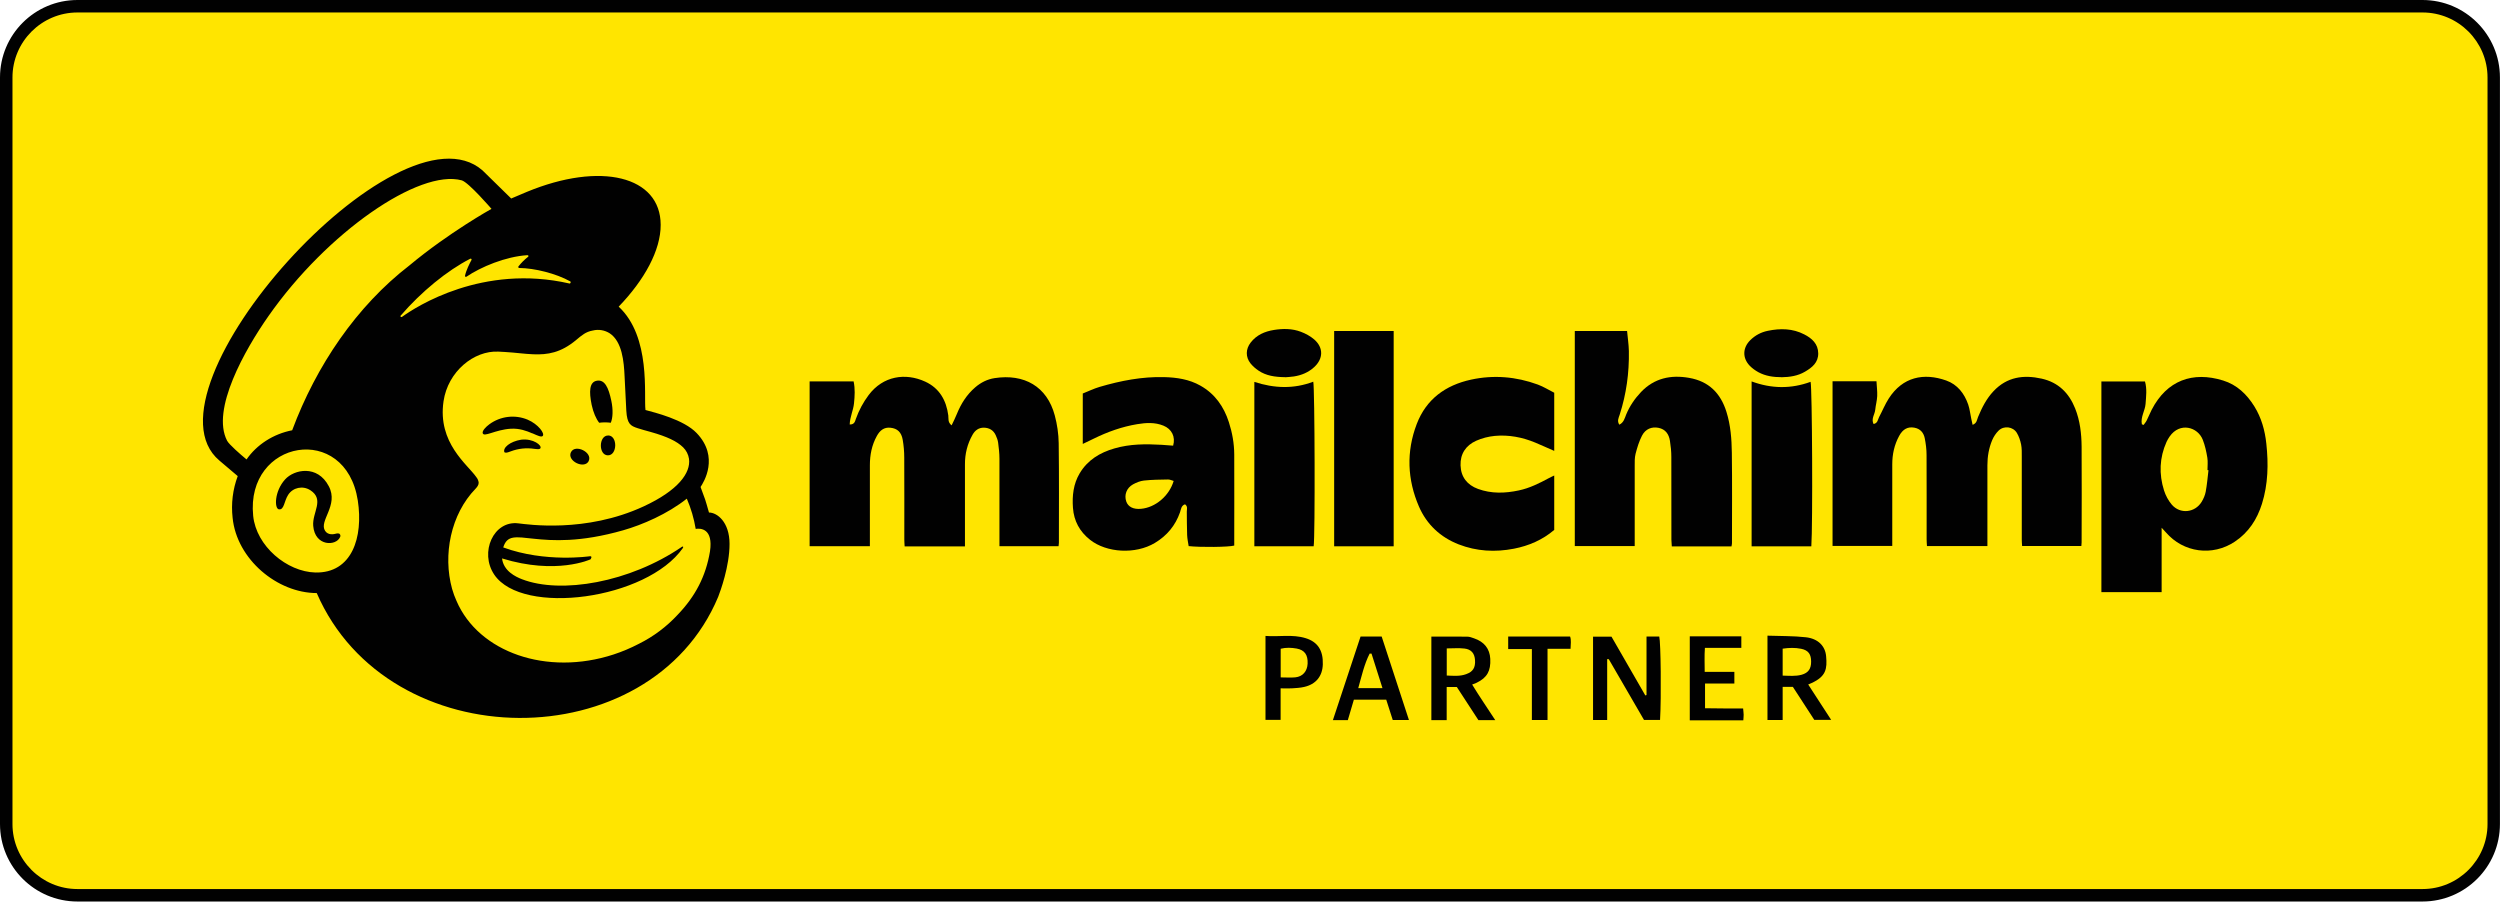
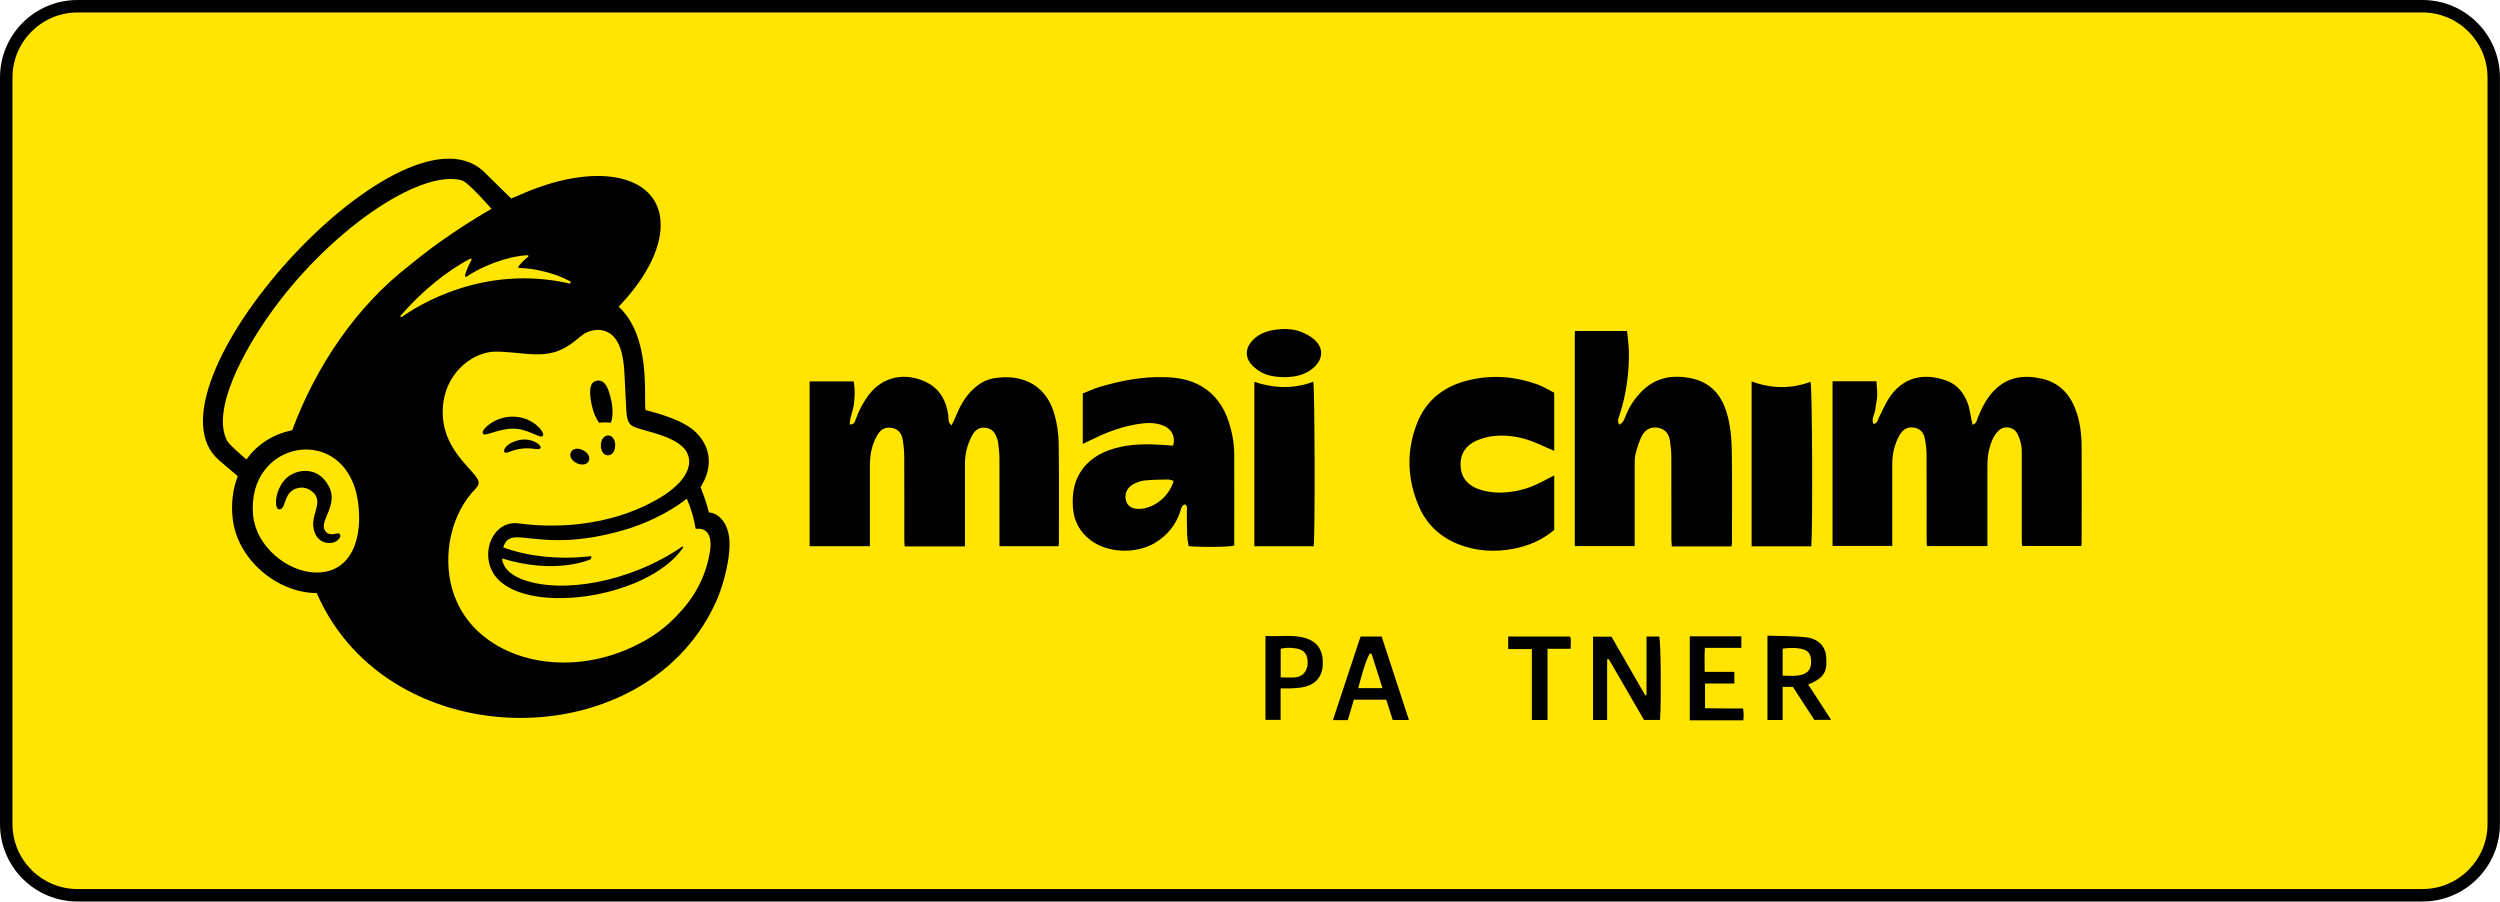
<svg xmlns="http://www.w3.org/2000/svg" id="Layer_2" data-name="Layer 2" viewBox="0 0 376.81 135.89">
  <defs>
    <style>
      .cls-1 {
        fill: #ffe500;
      }

      .cls-1, .cls-2 {
        stroke-width: 0px;
      }

      .cls-2 {
        fill: #010101;
      }
    </style>
  </defs>
  <g id="Layer_9" data-name="Layer 9">
    <g>
      <g>
        <rect class="cls-1" x=".94" y=".94" width="374.93" height="134" rx="10.74" ry="10.74" />
        <path class="cls-2" d="m365.13,1.88c5.4,0,9.8,4.4,9.8,9.8v112.52c0,5.4-4.4,9.8-9.8,9.8H11.68c-5.4,0-9.8-4.4-9.8-9.8V11.68C1.88,6.28,6.28,1.88,11.68,1.88h353.44m0-1.88H11.68C5.23,0,0,5.23,0,11.68v112.52c0,6.45,5.23,11.68,11.68,11.68h353.44c6.45,0,11.68-5.23,11.68-11.68V11.68c0-6.45-5.23-11.68-11.68-11.68h0Z" />
      </g>
      <g>
        <path class="cls-2" d="m131.1,82.33h-9.07v-24.84h6.63c.24,1.11.17,2.2.06,3.29-.1,1.07-.62,2.06-.65,3.2.72.02.8-.47.93-.84.46-1.3,1.11-2.5,1.93-3.6,2.17-2.88,5.53-3.39,8.52-2.02,2.13.98,3.18,2.8,3.48,5.1.06.47-.11,1.02.5,1.49.29-.61.57-1.15.79-1.71.63-1.55,1.49-2.92,2.77-4.02.85-.73,1.82-1.22,2.93-1.39,4.43-.68,7.89,1.24,9.06,5.63.36,1.35.57,2.77.59,4.17.07,5.01.03,10.03.03,15.04,0,.15-.03.3-.05.5h-8.91c0-.41,0-.8,0-1.18,0-4,.01-7.99,0-11.99,0-.82-.09-1.64-.2-2.45-.05-.38-.2-.76-.36-1.11-.34-.75-.96-1.12-1.78-1.14-.78-.01-1.34.4-1.71,1.06-.79,1.39-1.16,2.89-1.15,4.49.01,2.98,0,5.95,0,8.93,0,1.13,0,2.25,0,3.42h-9.09c-.02-.37-.05-.71-.05-1.05,0-4.11.01-8.23-.01-12.34,0-.9-.08-1.8-.23-2.68-.2-1.15-.8-1.71-1.84-1.82-.99-.11-1.61.42-2.06,1.24-.76,1.37-1.05,2.85-1.05,4.4,0,3.64,0,7.29,0,10.93,0,.39,0,.78,0,1.29Z" />
        <path class="cls-2" d="m276.21,57.47h6.62c.04.77.14,1.5.11,2.22-.03.7-.23,1.39-.3,2.09-.07.69-.64,1.34-.25,2.13.64-.12.64-.68.84-1.06.5-.93.89-1.92,1.46-2.8,2.09-3.24,5.26-3.9,8.65-2.7,1.69.6,2.73,1.95,3.31,3.61.24.69.31,1.45.47,2.17.06.28.13.57.2.9.66-.24.65-.78.82-1.18.59-1.42,1.27-2.77,2.34-3.9,2.03-2.15,4.52-2.49,7.25-1.88,2.5.56,4.11,2.15,5.04,4.48.74,1.85.96,3.8.98,5.76.03,4.82.01,9.64,0,14.46,0,.15-.02.3-.04.52h-8.93c-.02-.3-.05-.64-.05-.97,0-4.15,0-8.31,0-12.46,0-.63.02-1.27-.1-1.87-.12-.6-.33-1.22-.64-1.74-.58-.96-1.95-1.13-2.75-.35-.41.4-.75.92-.97,1.44-.5,1.2-.72,2.47-.72,3.78.01,3.64,0,7.29,0,10.93v1.25h-9.11c-.02-.34-.05-.68-.05-1.03,0-4.23.01-8.46-.01-12.69,0-.85-.11-1.72-.28-2.56-.17-.81-.67-1.4-1.56-1.56-.98-.18-1.73.21-2.29,1.24-.73,1.34-1.04,2.77-1.04,4.29,0,3.68,0,7.37,0,11.05v1.25h-9v-24.83Z" />
-         <path class="cls-2" d="m325.81,79.54v9.71h-9.08v-31.75h6.57c.32,1.12.17,2.23.09,3.36-.08,1.05-.78,2.01-.56,3.09l.26.1c.16-.23.36-.45.48-.7.27-.52.47-1.07.74-1.59,2.29-4.43,6.18-5.83,10.76-4.41,2.08.64,3.56,2.06,4.7,3.88,1.08,1.73,1.61,3.65,1.82,5.64.33,3.05.27,6.1-.66,9.07-.74,2.35-2.01,4.31-4.09,5.7-3.37,2.25-7.75,1.66-10.39-1.4-.14-.17-.3-.32-.63-.68Zm7.06-8.67c-.05,0-.1,0-.15-.01,0-.63.08-1.27-.02-1.87-.15-.92-.35-1.85-.69-2.71-.76-1.94-3.46-2.69-4.99-.49-.18.26-.34.53-.47.81-1.07,2.39-1.16,4.85-.38,7.32.24.76.65,1.53,1.17,2.14,1.26,1.47,3.49,1.23,4.5-.42.28-.46.51-.99.61-1.51.2-1.07.29-2.16.42-3.25Z" />
        <path class="cls-2" d="m260.98,82.36h-9c-.02-.33-.05-.67-.06-1.01,0-4.15,0-8.31-.01-12.46,0-.82-.08-1.64-.21-2.45-.16-1-.66-1.75-1.74-1.96-1-.19-1.94.16-2.47,1.18-.44.85-.73,1.81-.97,2.74-.15.6-.13,1.24-.13,1.87-.01,3.6,0,7.21,0,10.81,0,.39,0,.77,0,1.23h-9.03v-32.42h7.88c.09,1.02.25,2.02.27,3.02.06,3.27-.38,6.48-1.39,9.61-.15.46-.42.93-.05,1.49.67-.32.81-.97,1.03-1.52.53-1.28,1.3-2.41,2.25-3.41,1.99-2.08,4.47-2.61,7.22-2.13,2.97.51,4.77,2.3,5.65,5.14.63,2.01.78,4.08.81,6.15.06,4.54.02,9.09.02,13.64,0,.11-.03.22-.07.47Z" />
        <path class="cls-2" d="m163.2,66.89v-7.58c.83-.33,1.67-.74,2.55-1,3.17-.93,6.4-1.56,9.73-1.47,1.9.05,3.76.33,5.44,1.28,2.19,1.23,3.54,3.15,4.3,5.51.51,1.58.8,3.19.81,4.85.02,4.58,0,9.17,0,13.75-.78.23-5.06.28-6.87.08-.08-.53-.21-1.1-.23-1.67-.05-1.17-.03-2.35-.05-3.52,0-.37.18-.79-.27-1.11-.58.19-.6.75-.75,1.2-.7,2-1.98,3.54-3.79,4.62-2.93,1.76-7.29,1.49-9.77-.47-1.57-1.24-2.44-2.84-2.58-4.82-.13-1.82.06-3.6,1.02-5.21,1.2-2,3.04-3.11,5.22-3.74,2.33-.68,4.71-.69,7.11-.55.59.04,1.17.09,1.75.13.38-1.33-.19-2.5-1.47-3.02-1.28-.52-2.62-.44-3.94-.22-2.3.38-4.47,1.16-6.55,2.18-.52.26-1.05.51-1.66.8Zm13.7,5.6c-.29-.08-.58-.23-.86-.22-1.21.02-2.42.03-3.62.16-.56.06-1.14.3-1.64.57-.99.55-1.37,1.61-1.02,2.6.28.8,1.08,1.2,2.22,1.09,2.16-.19,4.25-1.94,4.92-4.2Z" />
        <path class="cls-2" d="m234.26,59.19v8.77c-1.01-.44-1.93-.86-2.86-1.25-1.95-.81-3.99-1.2-6.09-1.01-.95.09-1.94.34-2.81.73-1.56.7-2.42,1.98-2.36,3.72.06,1.74.99,2.94,2.63,3.54,2.02.74,4.08.67,6.14.23,1.63-.34,3.1-1.08,4.55-1.86.23-.13.48-.23.8-.39v8.2c-1.76,1.5-3.82,2.39-6.07,2.83-2.83.55-5.63.4-8.33-.65-2.75-1.07-4.81-3-5.98-5.68-1.77-4.08-1.94-8.29-.34-12.47,1.43-3.74,4.33-5.84,8.18-6.68,3.41-.74,6.78-.46,10.06.74.87.32,1.67.83,2.49,1.24Z" />
-         <path class="cls-2" d="m201.09,49.89h8.97v32.45h-8.97v-32.45Z" />
        <path class="cls-2" d="m273.02,82.35h-9.01v-24.86c3.01,1.11,5.95,1.14,8.89.06.24.9.34,21.57.11,24.8Z" />
        <path class="cls-2" d="m198,82.34h-8.94v-24.78c3,.98,5.95,1.09,8.88-.03.23.8.29,23.52.06,24.81Z" />
        <path class="cls-2" d="m248.17,95.94h1.92c.23.88.32,9.13.12,12.57h-2.42c-1.74-3-3.53-6.1-5.3-9.14-.13-.03-.17-.05-.2-.04-.03.01-.05.07-.05.1,0,3.01,0,6.02,0,9.09h-2.13v-12.56h2.78c1.68,2.93,3.39,5.9,5.1,8.86.06-.02.12-.04.18-.06v-8.83Z" />
        <path class="cls-2" d="m273.47,108.52c-1.07-1.65-2.14-3.29-3.24-4.99h-1.54v4.99h-2.29v-12.71c1.97.07,3.89.03,5.78.24,1.84.2,2.93,1.32,3.06,2.86.17,1.9,0,3.04-2.19,4.04-.14.06-.28.12-.51.22,1.15,1.77,2.27,3.5,3.46,5.33h-2.52Zm-4.78-6.69c.95.02,1.91.13,2.86-.13,1-.28,1.44-.89,1.43-1.99,0-1.11-.43-1.7-1.49-1.92-.92-.19-1.84-.16-2.8-.02v4.06Z" />
-         <path class="cls-2" d="m218.04,108.54h-2.3v-12.59c1.83,0,3.62-.01,5.41.01.34,0,.69.13,1.02.25,1.54.52,2.37,1.57,2.45,3.09.09,1.83-.48,2.84-2.04,3.6-.17.08-.36.15-.69.28,1.1,1.81,2.28,3.51,3.48,5.36h-2.54c-1.04-1.6-2.13-3.27-3.25-4.99h-1.53v5Zm.03-6.72c1.02.04,1.98.14,2.92-.21,1.02-.37,1.41-.97,1.33-2.14-.07-.99-.56-1.6-1.59-1.72-.87-.1-1.76-.02-2.67-.02v4.08Z" />
        <path class="cls-2" d="m204.06,105.46c-.31,1.04-.61,2.04-.91,3.08h-2.25c1.4-4.22,2.78-8.39,4.17-12.6h3.18c1.35,4.13,2.71,8.29,4.11,12.58h-2.44c-.31-.98-.64-2-.98-3.06h-4.88Zm4.31-1.75c-.58-1.83-1.11-3.52-1.65-5.2-.09,0-.19,0-.28,0-.83,1.63-1.21,3.41-1.72,5.21h3.65Z" />
        <path class="cls-2" d="m193.71,56.85c-1.57-.02-2.88-.22-4.02-.99-.45-.3-.87-.67-1.21-1.09-.76-.96-.73-2.16.02-3.13.89-1.16,2.14-1.69,3.52-1.91,1.36-.22,2.75-.22,4.06.28.72.27,1.43.66,2.01,1.16,1.41,1.23,1.37,2.9-.02,4.17-.86.79-1.9,1.22-3.05,1.4-.5.08-1.01.09-1.3.12Z" />
-         <path class="cls-2" d="m268.49,56.85c-1.17,0-2.37-.16-3.46-.75-.47-.26-.93-.59-1.3-.97-1.13-1.18-1.08-2.71.08-3.86.74-.73,1.62-1.2,2.65-1.41,1.89-.39,3.74-.36,5.48.54,1.16.59,2.09,1.42,2.11,2.85.02,1.4-.93,2.15-2.01,2.78-1.08.63-2.27.81-3.55.83Z" />
        <path class="cls-2" d="m254.68,95.91h7.78v1.74h-5.49c-.09,1.24-.03,2.38-.03,3.62h4.47v1.76h-4.42v3.72c.94.01,1.9.03,2.86.03.94,0,1.87,0,2.88,0,.03.35.07.64.08.94,0,.27-.03.53-.05.85h-8.07v-12.65Z" />
        <path class="cls-2" d="m193.02,103.76v4.74h-2.28v-12.65c2.03.16,4.06-.28,6.06.34,1.81.56,2.65,1.85,2.58,3.96-.06,1.78-1.04,2.99-2.82,3.39-.6.14-1.24.17-1.86.21-.54.03-1.08,0-1.68,0Zm0-1.66c.83,0,1.54.06,2.23-.01,1.11-.12,1.78-.91,1.84-2.06.06-1.32-.45-2.06-1.66-2.28-.79-.14-1.6-.17-2.4.03v4.32Z" />
        <path class="cls-2" d="m227.32,97.83v-1.89h9.33c.2.54.08,1.14.07,1.85h-3.47v10.73h-2.36v-10.69h-3.57Z" />
        <path class="cls-2" d="m90.31,63.72c.58-.08,1.17-.08,1.75,0,.31-.72.37-1.96.08-3.31-.42-2-.99-3.22-2.16-3.03s-1.21,1.64-.8,3.65c.24,1.13.66,2.09,1.13,2.69h0Zm-10.06,1.59c.84.38,1.35.61,1.55.4.35-.36-.65-1.76-2.28-2.46-1.9-.79-4.08-.53-5.75.69-.56.41-1.09.98-1.02,1.33.16.7,1.88-.51,4.24-.65,1.31-.08,2.4.33,3.24.7h0Zm-1.69.96c-1.7.27-2.82,1.23-2.53,1.9.17.06.22.15.98-.15,1.12-.42,2.33-.55,3.51-.37.55.06.81.1.93-.09.27-.42-1.07-1.5-2.89-1.29h0Zm10.17,3.21c.63-1.29-2.05-2.62-2.68-1.31s2.05,2.61,2.69,1.31h0Zm2.94-3.84c-1.44-.02-1.49,2.97-.05,2.99s1.5-2.97.05-3h0Zm-41.08,14.81c-.25.06-1.13.27-1.59-.44-.98-1.5,2.09-3.83.56-6.72-1.71-3.28-5.22-2.54-6.58-1.04-1.64,1.8-1.64,4.42-.94,4.52.8.11.77-1.21,1.39-2.18.72-1.12,2.21-1.43,3.33-.71,0,0,.01,0,.02.01,2.18,1.42.26,3.33.43,5.37.26,3.13,3.46,3.07,4.05,1.69.08-.14.06-.31-.04-.44,0,.17.13-.24-.63-.07h0Zm56.27-3.2c-.63-2.2-.48-1.73-1.27-3.85.46-.69,2.87-4.51-.58-8.12-1.95-2.05-6.36-3.11-7.72-3.48-.28-2.14.87-11.02-4.04-15.58,3.9-4.05,6.34-8.5,6.33-12.33-.01-7.35-9.04-9.57-20.17-4.97l-2.36,1s-4.26-4.18-4.33-4.24c-12.68-11.06-52.35,33.02-39.66,43.73l2.77,2.35c-.75,2.01-1.01,4.16-.77,6.29.63,6.27,6.76,11.34,12.68,11.34,10.84,24.98,50.3,25.02,60.51.56.33-.84,1.71-4.62,1.71-7.96s-1.89-4.74-3.1-4.74h0Zm-59.33,9.04c-4.28-.11-8.91-3.97-9.37-8.54-1.16-11.51,13.94-14.13,15.77-2.31.85,5.56-.88,10.98-6.41,10.85h0Zm-3.48-21.44c-2.85.55-5.35,2.17-6.89,4.4-.92-.76-2.63-2.25-2.93-2.82-2.44-4.67,2.67-13.71,6.25-18.81,8.84-12.62,22.69-22.17,29.11-20.44,1.04.29,4.49,4.3,4.49,4.3,0,0-6.41,3.56-12.35,8.51-8.01,6.17-14.06,15.13-17.69,24.86h0Zm44.85,18.99s-6.71,1-13.05-1.33c1.17-3.78,5.07,1.15,18.1-2.59,2.87-.82,6.64-2.44,9.57-4.76.63,1.46,1.08,2.99,1.34,4.56.69-.12,2.68-.1,2.15,3.4-.62,3.73-2.2,6.76-4.87,9.54-1.67,1.8-3.65,3.29-5.85,4.38-1.23.64-2.5,1.18-3.82,1.61-10.05,3.28-20.33-.33-23.66-8.07-.27-.59-.49-1.2-.67-1.83-1.41-5.11-.21-11.23,3.54-15.09.23-.25.47-.54.47-.9-.03-.31-.16-.61-.36-.85-1.31-1.9-5.86-5.14-4.94-11.42.66-4.51,4.6-7.68,8.27-7.49l.94.05c1.59.09,2.98.3,4.3.35,2.19.09,4.17-.22,6.5-2.17.79-.66,1.42-1.23,2.49-1.41.87-.22,1.8-.06,2.55.42,1.88,1.25,2.14,4.27,2.24,6.48.05,1.26.21,4.32.26,5.19.12,2,.64,2.28,1.71,2.63.6.2,1.15.34,1.97.57,2.48.7,3.94,1.4,4.88,2.31.48.47.79,1.08.89,1.74.29,2.13-1.66,4.77-6.82,7.16-8.77,4.07-17.59,2.71-18.86,2.57-3.78-.51-5.94,4.38-3.67,7.73,4.25,6.27,22.98,3.75,28.42-4.01.13-.19.02-.3-.14-.19-7.84,5.37-18.22,7.17-24.12,4.88-.9-.35-2.77-1.21-2.99-3.13,8.19,2.53,13.33.14,13.33.14,0,0,.38-.52-.11-.47h0Zm-28.51-36.27c3.14-3.63,7.01-6.79,10.48-8.57.07-.04.15-.02.19.05.03.04.03.1,0,.14-.27.5-.81,1.57-.97,2.37-.02.08.03.15.1.17.04,0,.08,0,.11-.02,2.16-1.47,5.91-3.05,9.2-3.25.08,0,.15.05.15.13,0,.05-.02.1-.06.12-.54.42-1.03.91-1.45,1.45-.05.06-.03.15.03.2.02.02.05.03.08.03,2.31.02,5.57.83,7.7,2.02.14.08.04.36-.12.32-13.06-2.99-23.11,3.48-25.25,5.04-.07.04-.15.02-.2-.04-.03-.05-.03-.12,0-.17h-.01Z" />
      </g>
    </g>
  </g>
</svg>